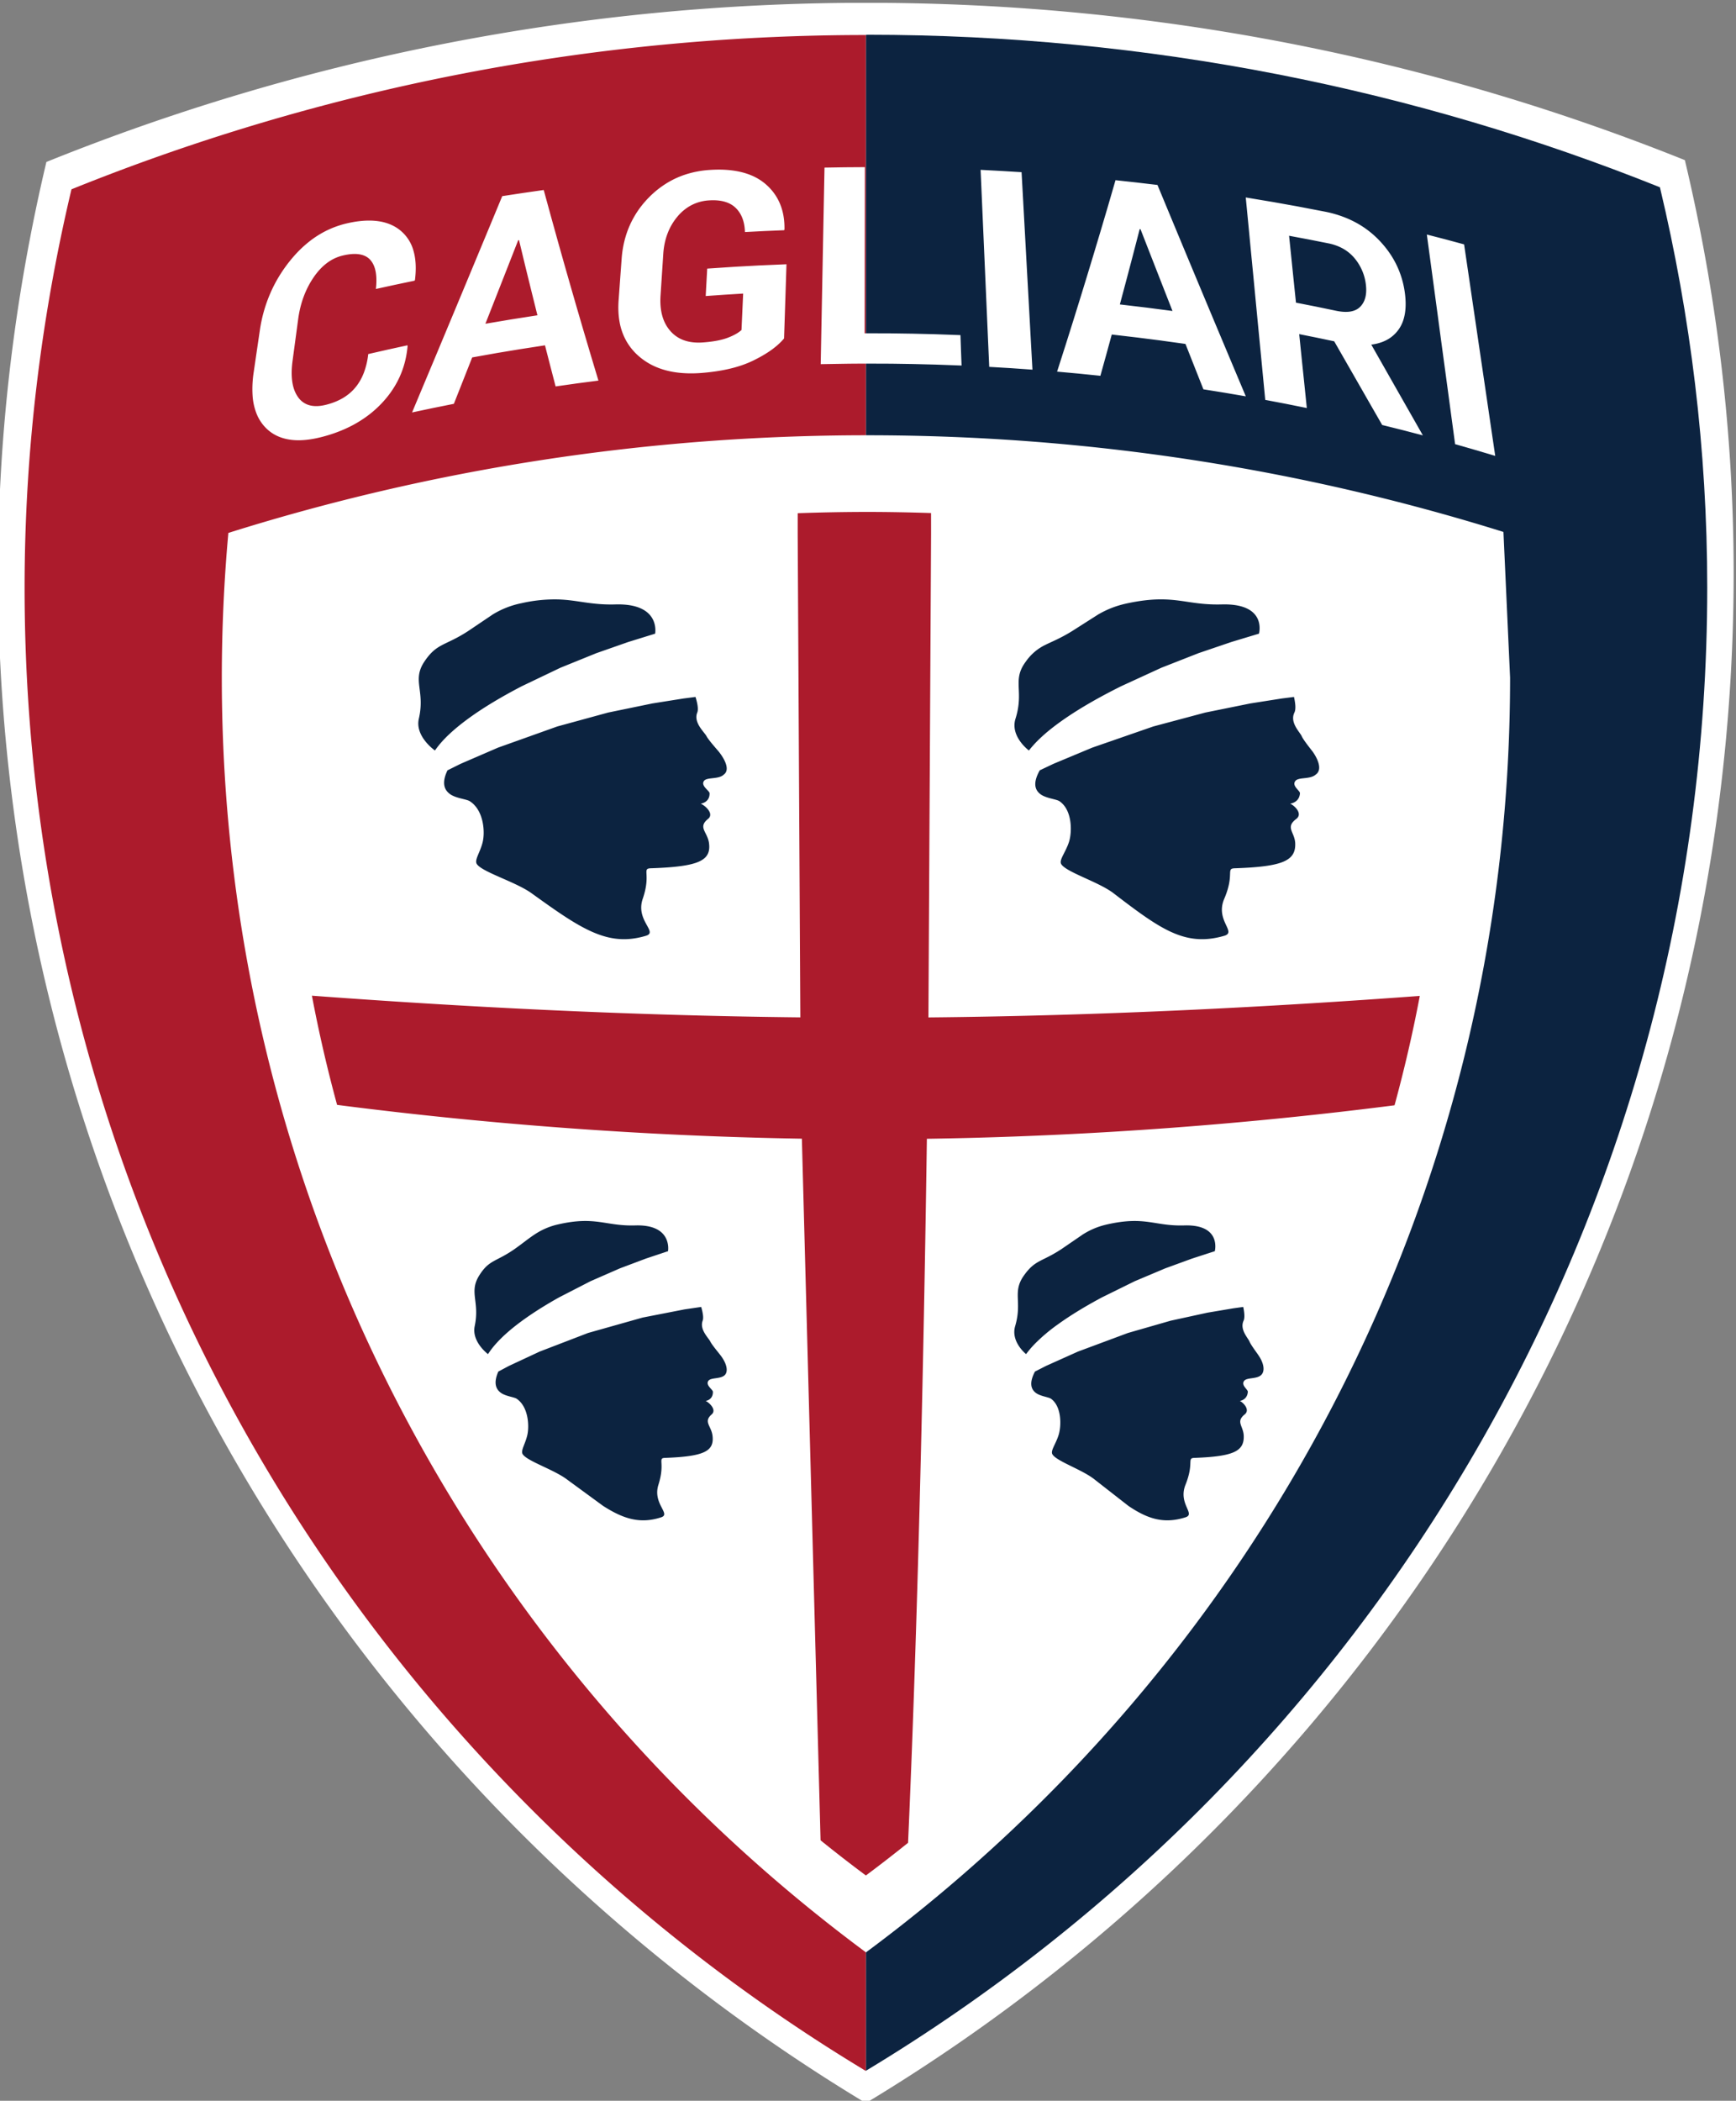
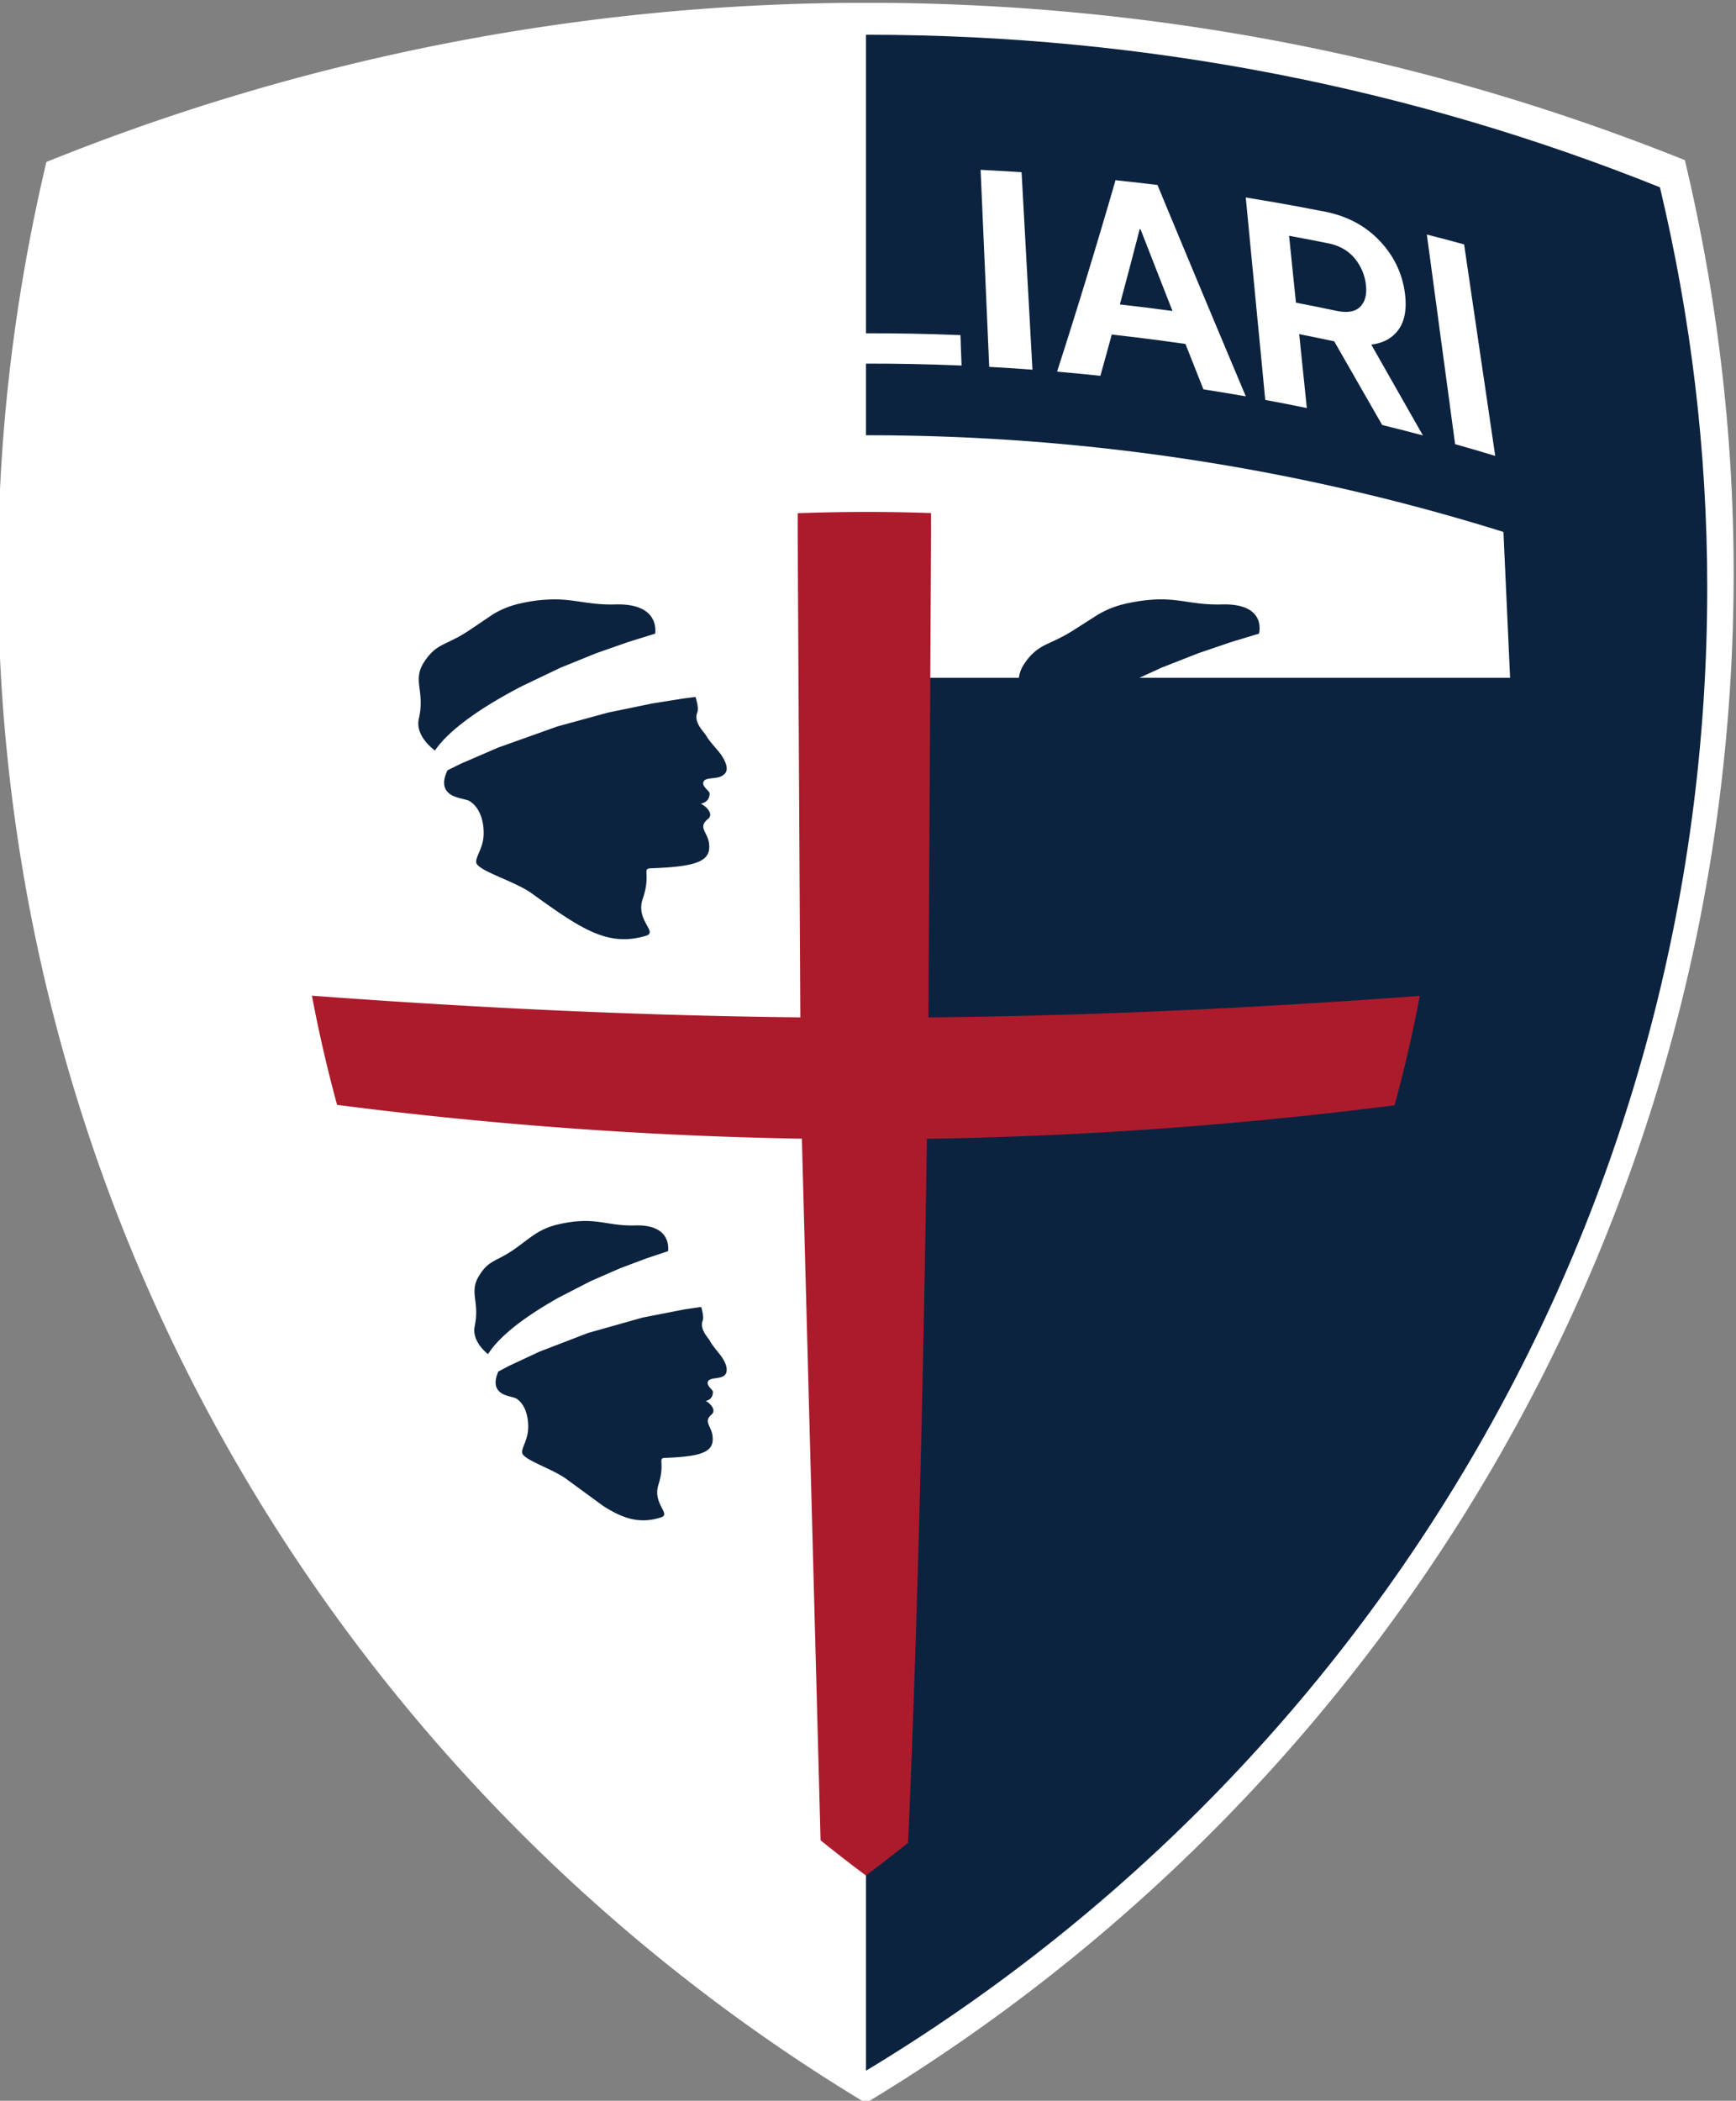
<svg xmlns="http://www.w3.org/2000/svg" viewBox="0 0 113.79 137.67">
  <rect x="0" y="0" width="113.79" height="137.67" fill="#808080" stroke="none" />
  <defs>
    <clipPath id="A">
      <path d="M378.27 473.39h85.346v103.25H378.27z" />
    </clipPath>
  </defs>
  <g clip-path="url(#A)" transform="matrix(1.333 0 0 -1.333 -504.36 768.85)">
    <path d="M420.94 473.39c25.581 15.414 42.673 43.332 42.673 75.216 0 6.992-.847 13.783-2.399 20.303-12.417 4.984-25.984 7.735-40.2 7.735a107.6 107.6 0 0 1-40.368-7.825c-1.539-6.492-2.379-13.253-2.379-20.213 0-31.884 17.092-59.802 42.673-75.216" fill="#fff" />
-     <path d="M420.94 575.06a104.31 104.31 0 0 1-39.061-7.585c-1.492-6.294-2.305-12.848-2.305-19.594 0-30.908 16.568-57.972 41.366-72.913z" fill="#ac1b2c" />
    <path d="M421.02 575.07h-.072V474.98c24.797 14.942 41.366 42.006 41.366 72.914 0 6.777-.82 13.36-2.326 19.68-12.036 4.832-25.187 7.499-38.968 7.499" fill="#0c2340" />
-     <path d="M452.62 543.46l-.327 7.17c-9.872 3.086-20.377 4.753-31.275 4.753-10.953 0-21.508-1.685-31.424-4.801a78.74 78.74 0 0 1-.322-7.122c0-25.652 12.449-48.416 31.674-62.662 19.225 14.246 31.674 37.01 31.674 62.662" fill="#fff" />
+     <path d="M452.62 543.46l-.327 7.17c-9.872 3.086-20.377 4.753-31.275 4.753-10.953 0-21.508-1.685-31.424-4.801a78.74 78.74 0 0 1-.322-7.122" fill="#fff" />
    <g fill="#0c2340">
      <path d="M428.82 510.21c.076.099.205.276.447.522a8.56 8.56 0 0 0 1.121.943c.525.379 1.222.821 2.152 1.319l1.623.8 1.499.632 1.327.484 1.111.36s.086.33-.057.654-.517.64-1.439.613c-.739-.023-1.216.096-1.742.167s-1.102.096-2.034-.112c-.504-.112-.866-.281-1.203-.489l-1.051-.72c-.492-.326-.816-.455-1.09-.603s-.497-.315-.78-.719-.302-.722-.291-1.088.048-.781-.13-1.386c-.228-.773.537-1.377.537-1.377m11.435-.07c-.048.082-.376.509-.45.689s-.488.59-.29 1.024c.064.14.043.39-.016.676l-.481-.066-1.277-.215-1.813-.395-2.098-.603-2.461-.916-1.564-.702-.549-.28c-.291-.555-.194-.855.025-1.034s.645-.218.761-.3c.535-.379.519-1.34.375-1.792s-.399-.76-.306-.934.468-.365.894-.575.905-.44 1.208-.69l1.64-1.28c.485-.328.924-.55 1.373-.649s.907-.077 1.43.088-.374.66.003 1.602c.431 1.072.063 1.307.43 1.32.969.035 1.582.117 1.951.284s.495.422.483.799c-.016.49-.407.687.046 1.054.287.233-.081.592-.236.661-.01.004.362.038.391.45.008.117-.34.316-.185.534.129.179.601.085.828.281.211.182.156.576-.112.969M428.3 541.45c.216.686.17 1.156.156 1.571s.004.774.352 1.237a2.47 2.47 0 0 0 .951.816c.334.168.729.314 1.328.684l1.282.817c.41.236.851.427 1.465.554.758.158 1.324.198 1.806.183s.881-.084 1.31-.146.889-.115 1.49-.099c1.124.031 1.585-.328 1.761-.695s.071-.742.071-.742l-1.354-.409-1.618-.55-1.827-.717-1.978-.908c-1.134-.565-1.985-1.067-2.626-1.498s-1.072-.789-1.366-1.069-.453-.48-.544-.593c0 0-.935.687-.659 1.564m14.768-2.744c-.277-.256-.851-.115-1.007-.319-.189-.245.235-.473.226-.607-.033-.467-.489-.506-.477-.511.189-.077.642-.485.294-.749-.555-.419-.072-.64-.05-1.197.017-.428-.137-.716-.588-.906s-1.2-.282-2.385-.322c-.449-.015.005-.283-.517-1.501-.457-1.068.635-1.633.001-1.818s-1.199-.213-1.749-.1-1.088.365-1.681.737-1.242.863-2.012 1.453c-.371.284-.958.544-1.479.782s-.98.457-1.096.654.199.548.373 1.061.174 1.608-.465 2.033c-.146.098-.662.139-.93.342s-.387.543-.033 1.173l.67.318 1.91.797 3.002 1.041 2.559.684 2.214.448 1.557.245.589.074c.073-.325.098-.609.021-.767-.24-.492.268-.957.359-1.163s.493-.693.554-.781c.304-.442.432-.896.14-1.101M402.36 510.21c.067.099.181.276.403.522s.548.564 1.042.943 1.153.821 2.041 1.319l1.556.8 1.445.632 1.287.484 1.079.36s.059.33-.111.654-.572.64-1.492.613c-.737-.023-1.223.096-1.755.167s-1.11.096-2.025-.112a3.41 3.41 0 0 1-1.161-.489c-.319-.207-.61-.453-.99-.72-.465-.326-.779-.455-1.04-.603s-.47-.315-.719-.719-.242-.722-.2-1.088.115-.781-.013-1.386c-.162-.773.653-1.377.653-1.377m11.442-.07c-.055.082-.421.508-.51.689s-.538.59-.376 1.024c.052.14.011.39-.072.676l-.821-.12-2.059-.402-2.682-.757-2.383-.916-1.505-.702-.526-.28c-.244-.555-.122-.855.112-1.034s.661-.216.786-.3c.584-.389.632-1.34.527-1.792s-.335-.76-.227-.934.499-.365.943-.575.941-.44 1.264-.69l1.749-1.28c.512-.328.97-.55 1.427-.649s.914-.077 1.423.088-.429.66-.131 1.602c.34 1.072-.049 1.307.317 1.32.966.035 1.574.117 1.929.284s.459.422.415.799c-.057.491-.464.689-.044 1.054.266.231-.131.592-.292.661-.01.004.359.038.354.45-.002.117-.366.316-.228.534.113.178.593.087.803.281.194.181.108.576-.193.969m-14.842 31.31c.158.686.074 1.156.024 1.571s-.061.774.249 1.236.561.649.88.817.704.314 1.272.684l1.212.817a4.35 4.35 0 0 0 1.419.554 7.35 7.35 0 0 0 1.791.183c.483-.014.889-.084 1.323-.146s.898-.116 1.498-.099c1.122.031 1.61-.328 1.817-.695s.134-.743.134-.743l-1.318-.408-1.573-.551-1.766-.716-1.901-.909c-1.087-.565-1.895-1.066-2.499-1.497s-1.006-.789-1.278-1.069-.411-.48-.493-.593c0 0-.993.687-.791 1.564m15-2.744c-.254-.256-.843-.117-.981-.319-.167-.245.276-.474.277-.607.006-.467-.445-.506-.433-.511.195-.076.68-.487.355-.749-.517-.418-.017-.64.051-1.197.053-.428-.074-.716-.509-.906s-1.177-.282-2.358-.322c-.448-.015.026-.284-.393-1.501-.368-1.068.775-1.633.156-1.818s-1.182-.213-1.741-.1-1.119.365-1.744.736-1.315.864-2.135 1.454c-.395.284-1.002.543-1.544.782s-1.018.457-1.149.654.151.548.282 1.061.06 1.596-.636 2.033c-.156.099-.674.139-.959.342s-.433.543-.131 1.172l.642.319 1.843.797 2.915 1.041 2.501.684 2.176.448 1.536.244.583.075c.101-.325.149-.609.086-.767-.199-.492.348-.958.456-1.163s.552-.693.62-.781c.344-.444.51-.896.234-1.101" />
    </g>
    <path d="M395.42 565.8a4.68 4.68 0 0 1-1.044-.378 4.87 4.87 0 0 1-.936-.623c-.295-.247-.573-.536-.835-.864s-.492-.675-.688-1.036-.357-.738-.487-1.129a7.2 7.2 0 0 1-.287-1.22l-.152-1.032-.151-1.033a5.34 5.34 0 0 1-.055-1.154 2.92 2.92 0 0 1 .212-.928c.116-.272.277-.505.484-.702s.447-.34.719-.433.577-.137.913-.13.705.065 1.105.169.772.235 1.122.392a5.85 5.85 0 0 1 .975.551c.301.21.576.448.825.713a4.85 4.85 0 0 1 .64.84 4.45 4.45 0 0 1 .422.933c.104.327.173.67.205 1.03l-.009.039-.965-.211-.961-.219a3.79 3.79 0 0 0-.213-.912c-.104-.272-.24-.511-.409-.718s-.373-.382-.612-.525-.516-.254-.825-.334-.584-.091-.814-.032a1 1 0 0 0-.568.39c-.148.201-.245.451-.291.749s-.044.643.009 1.037l.139 1.03.138 1.029c.052.389.141.755.267 1.097s.288.659.487.952.418.529.658.71.502.305.786.372c.317.075.587.095.811.059s.403-.125.533-.269.221-.336.267-.575.051-.526.013-.86l.95.208.955.2.018.044c.068.553.042 1.03-.076 1.432a1.96 1.96 0 0 1-.628.98c-.2.168-.432.293-.695.377s-.557.124-.883.122-.682-.048-1.069-.138m8.659 1.494l1.022.147.364-1.329.332-1.195.312-1.107.303-1.061.306-1.061.323-1.104.353-1.192.397-1.321-1.054-.138-1.051-.149-.263 1.01-.26 1.011-1.251-.194-1.087-.18-1.241-.221-.45-1.139-.451-1.142-1.03-.207-1.026-.217.571 1.363.518 1.235.477 1.142.453 1.085.444 1.065.449 1.079.469 1.128.503 1.21.55 1.327 1.018.155m-.57-6.214l1.282.201-.319 1.285-.276 1.123-.31 1.288-.041-.007-.431-1.099-.372-.948-.373-.95-.436-1.108 1.276.215m9.557 1.148l.92.064.921.057-.04-.896-.041-.896c-.161-.146-.392-.274-.695-.387s-.7-.186-1.191-.223c-.346-.026-.653.006-.92.098a1.58 1.58 0 0 0-.684.455c-.189.212-.324.463-.405.754s-.11.621-.086.991l.067 1.023.067 1.023c.023.363.093.697.208 1.003a2.86 2.86 0 0 0 .48.828 2.28 2.28 0 0 0 .695.572 2.15 2.15 0 0 0 .852.235c.295.021.552 0 .772-.061s.403-.161.549-.302c.292-.281.446-.679.46-1.192l.965.049.964.041.015.041c.009.467-.065.886-.219 1.256s-.388.693-.703.965c-.21.181-.451.329-.726.442s-.584.191-.925.235-.715.051-1.123.023a4.88 4.88 0 0 1-1.116-.206c-.35-.109-.68-.26-.989-.451a4.63 4.63 0 0 1-.865-.694c-.268-.272-.497-.566-.685-.88s-.338-.648-.447-1.003-.179-.729-.208-1.123l-.075-1.021-.074-1.02c-.029-.396-.012-.762.051-1.098a2.95 2.95 0 0 1 .332-.92 2.83 2.83 0 0 1 .614-.743 3.18 3.18 0 0 1 .846-.527c.313-.132.655-.223 1.026-.271s.774-.056 1.205-.023c.508.04.975.11 1.401.211s.809.235 1.149.401.637.339.889.52.459.368.622.565l.042 1.27.036 1.108.041 1.269-1.357-.059-1.184-.065-1.357-.09-.037-.674-.037-.674m7.823 5.026l-.002-1.166-.002-1.081-.002-1.052-.001-1.081-.002-1.167-.002-1.31 1.27-.004 1.091-.016 1.09-.026 1.264-.045.026-.747.028-.748-1.278.046-1.126.028-1.052.016-1.055.004c-.361 0-.734-.001-1.132-.006l-1.283-.021.026 1.367.024 1.23.022 1.14.021 1.095.021 1.094.022 1.141.024 1.23.027 1.366.993.016.99.007-.002-1.31m6.118-8.509l1.065-.063 1.061-.075-.076 1.373-.068 1.236-.063 1.146-.061 1.1-.06 1.099-.063 1.146-.068 1.236-.076 1.373-1.007.061-1.008.054.06-1.37.054-1.233.05-1.143.048-1.097.048-1.098.05-1.142.054-1.233.06-1.37m7.243 9.064l1.03-.121.539-1.299.492-1.184.459-1.102.44-1.055.435-1.04.444-1.061.469-1.116.506-1.205.56-1.33-1.041.177-1.044.168-.442 1.117-.44 1.114-1.258.174-1.101.14-1.265.148-.278-1.015-.282-1.014-1.063.108-1.066.097.426 1.331.377 1.198.345 1.11.327 1.066.323 1.066.333 1.11.355 1.199.387 1.332 1.033-.113m.477-6.149l1.292-.168-.425 1.083-.364.931-.363.928-.42 1.076-.041.006-.335-1.29-.296-1.124-.344-1.288 1.296-.154m12.723.685a4.52 4.52 0 0 1-.22.942 4.4 4.4 0 0 1-.411.863c-.169.275-.371.535-.603.782a4.71 4.71 0 0 1-.764.655c-.277.189-.578.35-.9.482a5.61 5.61 0 0 1-1.037.307l-1.346.258-1.183.212-1.364.228.136-1.407.121-1.267.114-1.175.108-1.127.108-1.127.114-1.174.122-1.268.135-1.407 1.024-.195 1.02-.205-.13 1.265-.115 1.103-.129 1.265.862-.173.859-.18.629-1.097.544-.949.546-.954.64-1.114 1.002-.25.999-.26-.688 1.209-.589 1.035-.584 1.028-.676 1.189c.393.051.727.175.995.381a1.69 1.69 0 0 1 .591.859c.109.354.132.776.07 1.266m-2.205-.649c-.246-.246-.644-.307-1.194-.19l-.978.203-.982.193-.119 1.145-.102.999-.118 1.145.97-.182.964-.191a2.48 2.48 0 0 0 .731-.267c.214-.123.4-.279.557-.467s.28-.393.373-.61.154-.447.182-.691c.056-.479-.038-.841-.284-1.087m4.202 3.317l.911-.246.217-1.47.194-1.325.181-1.226.173-1.179.174-1.178.181-1.227.194-1.324.217-1.47-.985.293-.988.284-.197 1.457-.176 1.312-.165 1.216-.158 1.168-.156 1.167-.164 1.216-.177 1.313-.197 1.457.921-.238" fill="#fff" />
    <path d="M448.18 527.82c-7.214-.533-15.42-.973-24.162-1.057l.13 23.791-.001 1.005c-1.043.034-2.089.055-3.14.055a96.91 96.91 0 0 1-3.417-.063l-.001-.997.13-23.788c-8.693.092-16.848.533-24.017 1.065.344-1.815.757-3.605 1.238-5.368 6.886-.886 14.631-1.526 22.855-1.662l.919-34.493a70.47 70.47 0 0 1 2.228-1.729c.703.521 1.393 1.06 2.075 1.606.411 9.262.732 21.128.925 34.611 8.273.124 16.067.761 22.996 1.647a69.48 69.48 0 0 1 1.242 5.377" fill="#ac1b2c" />
  </g>
</svg>